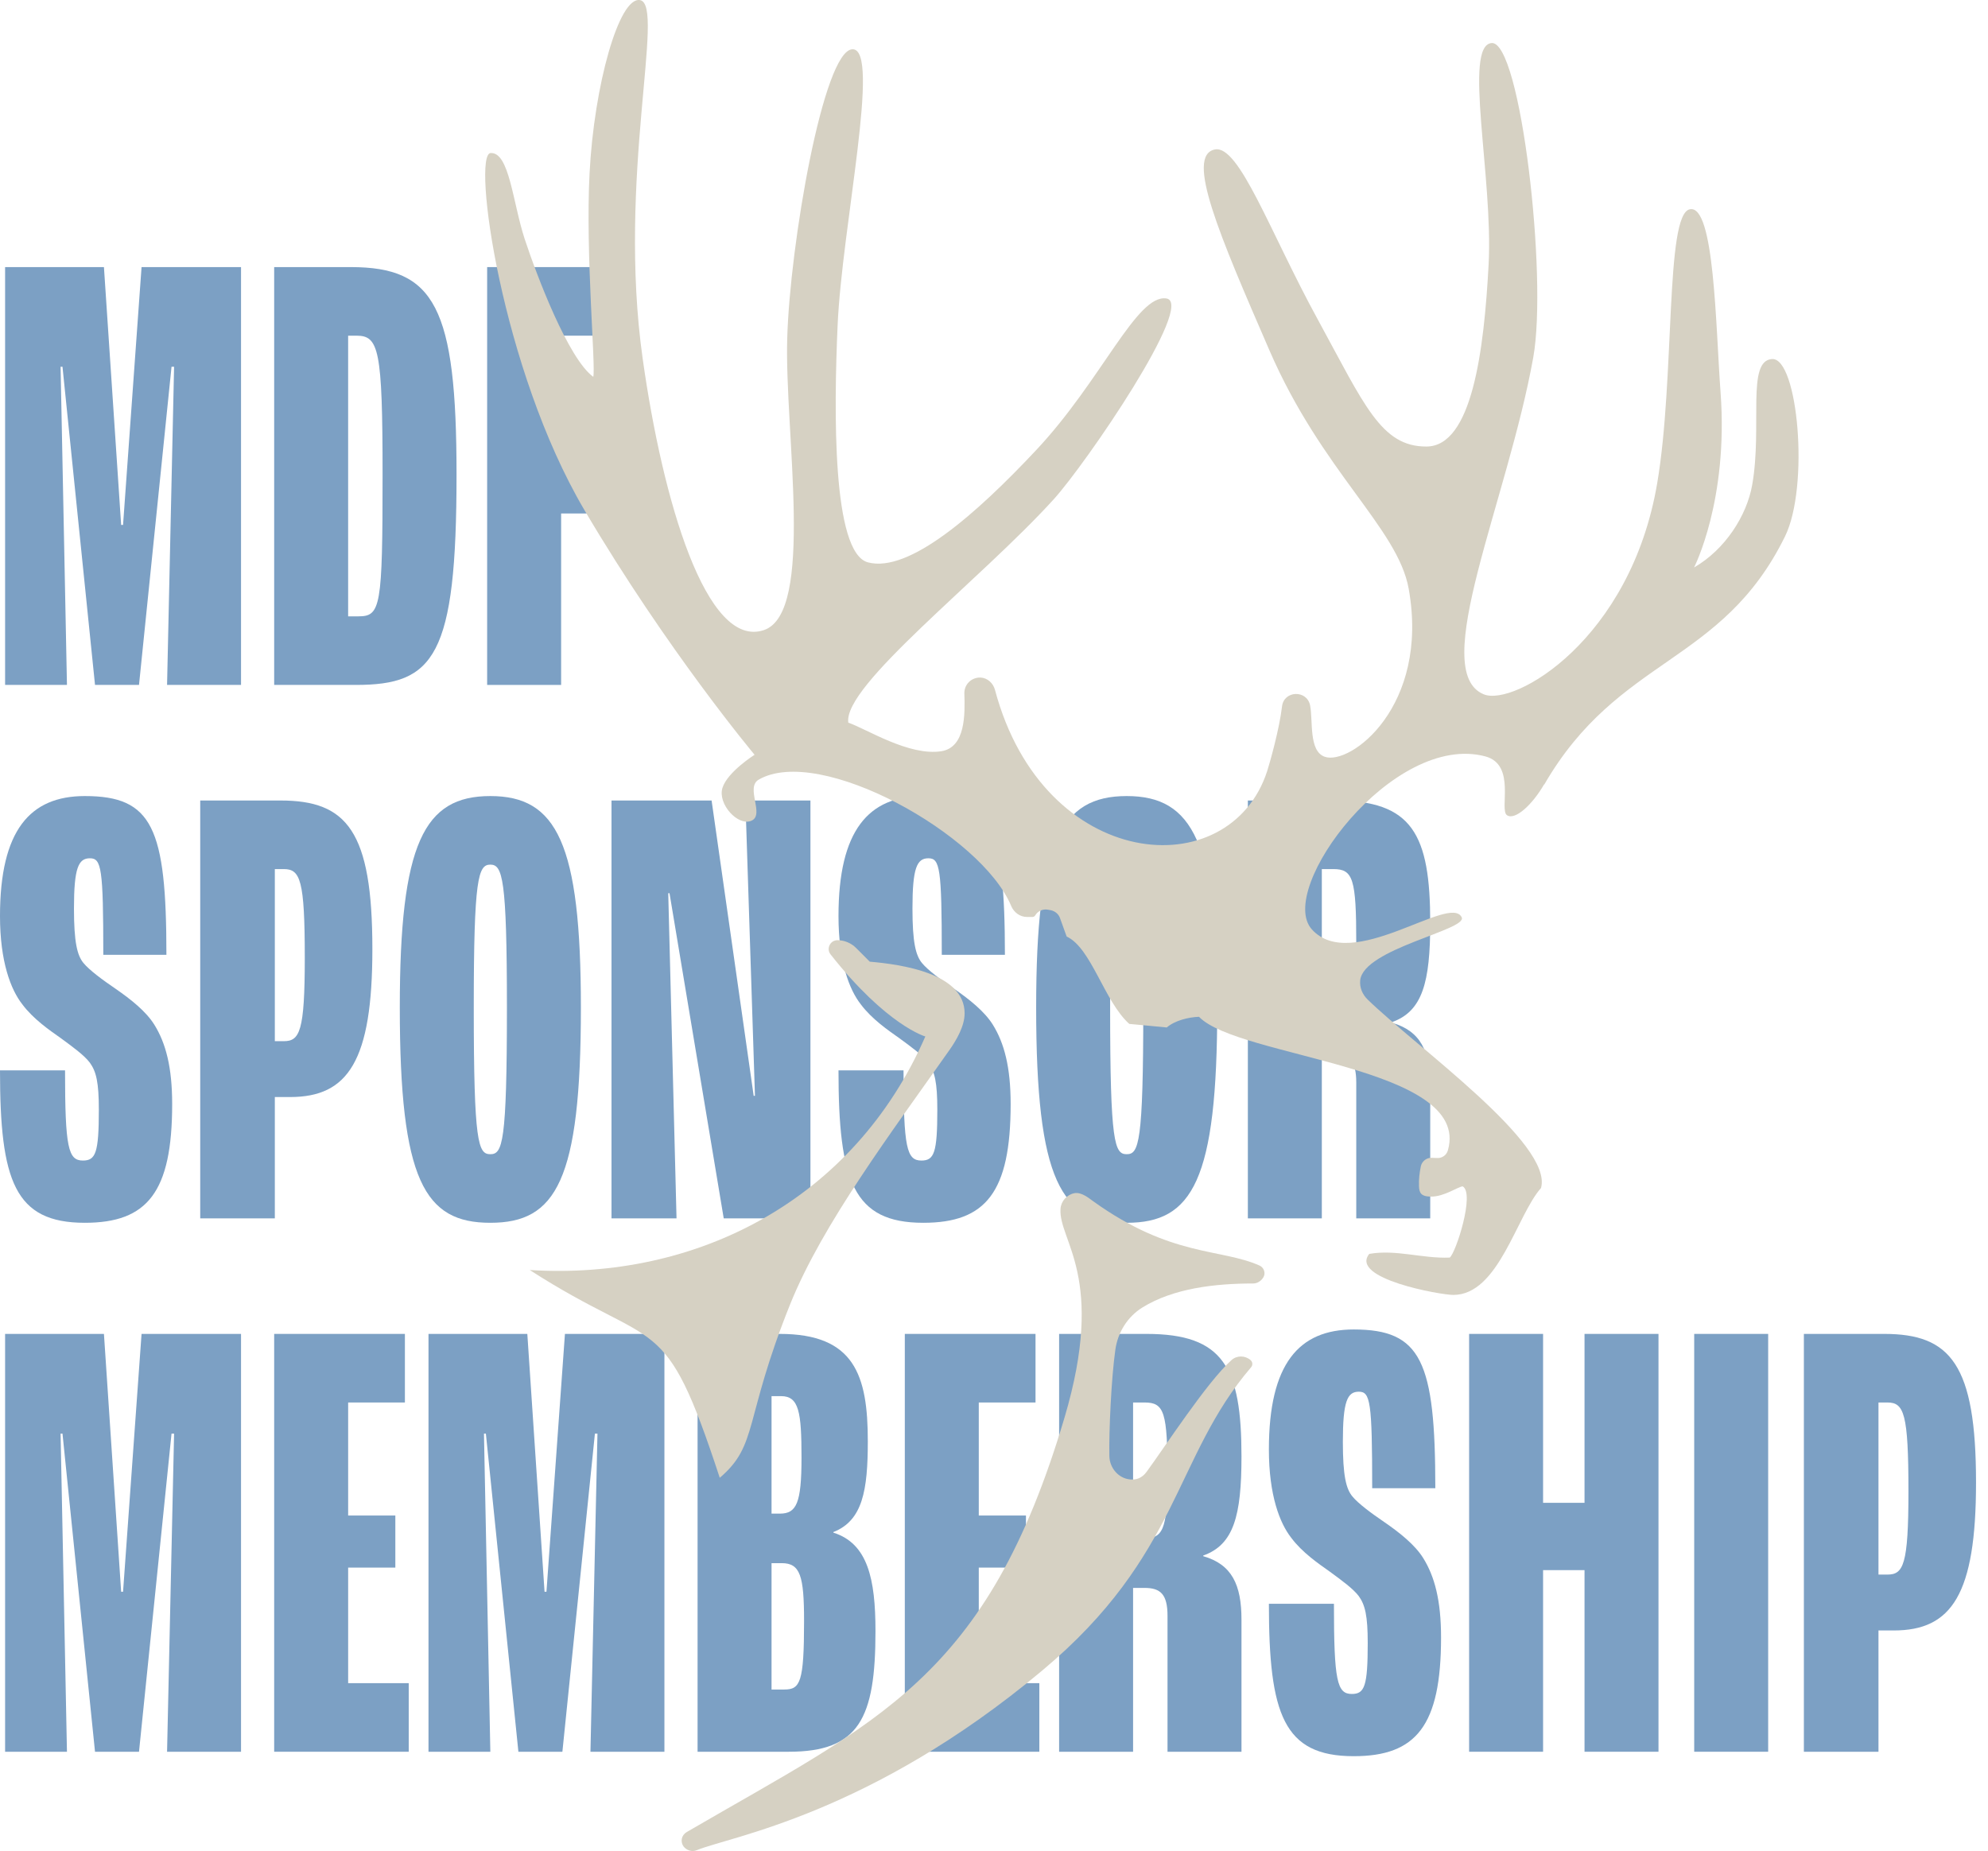
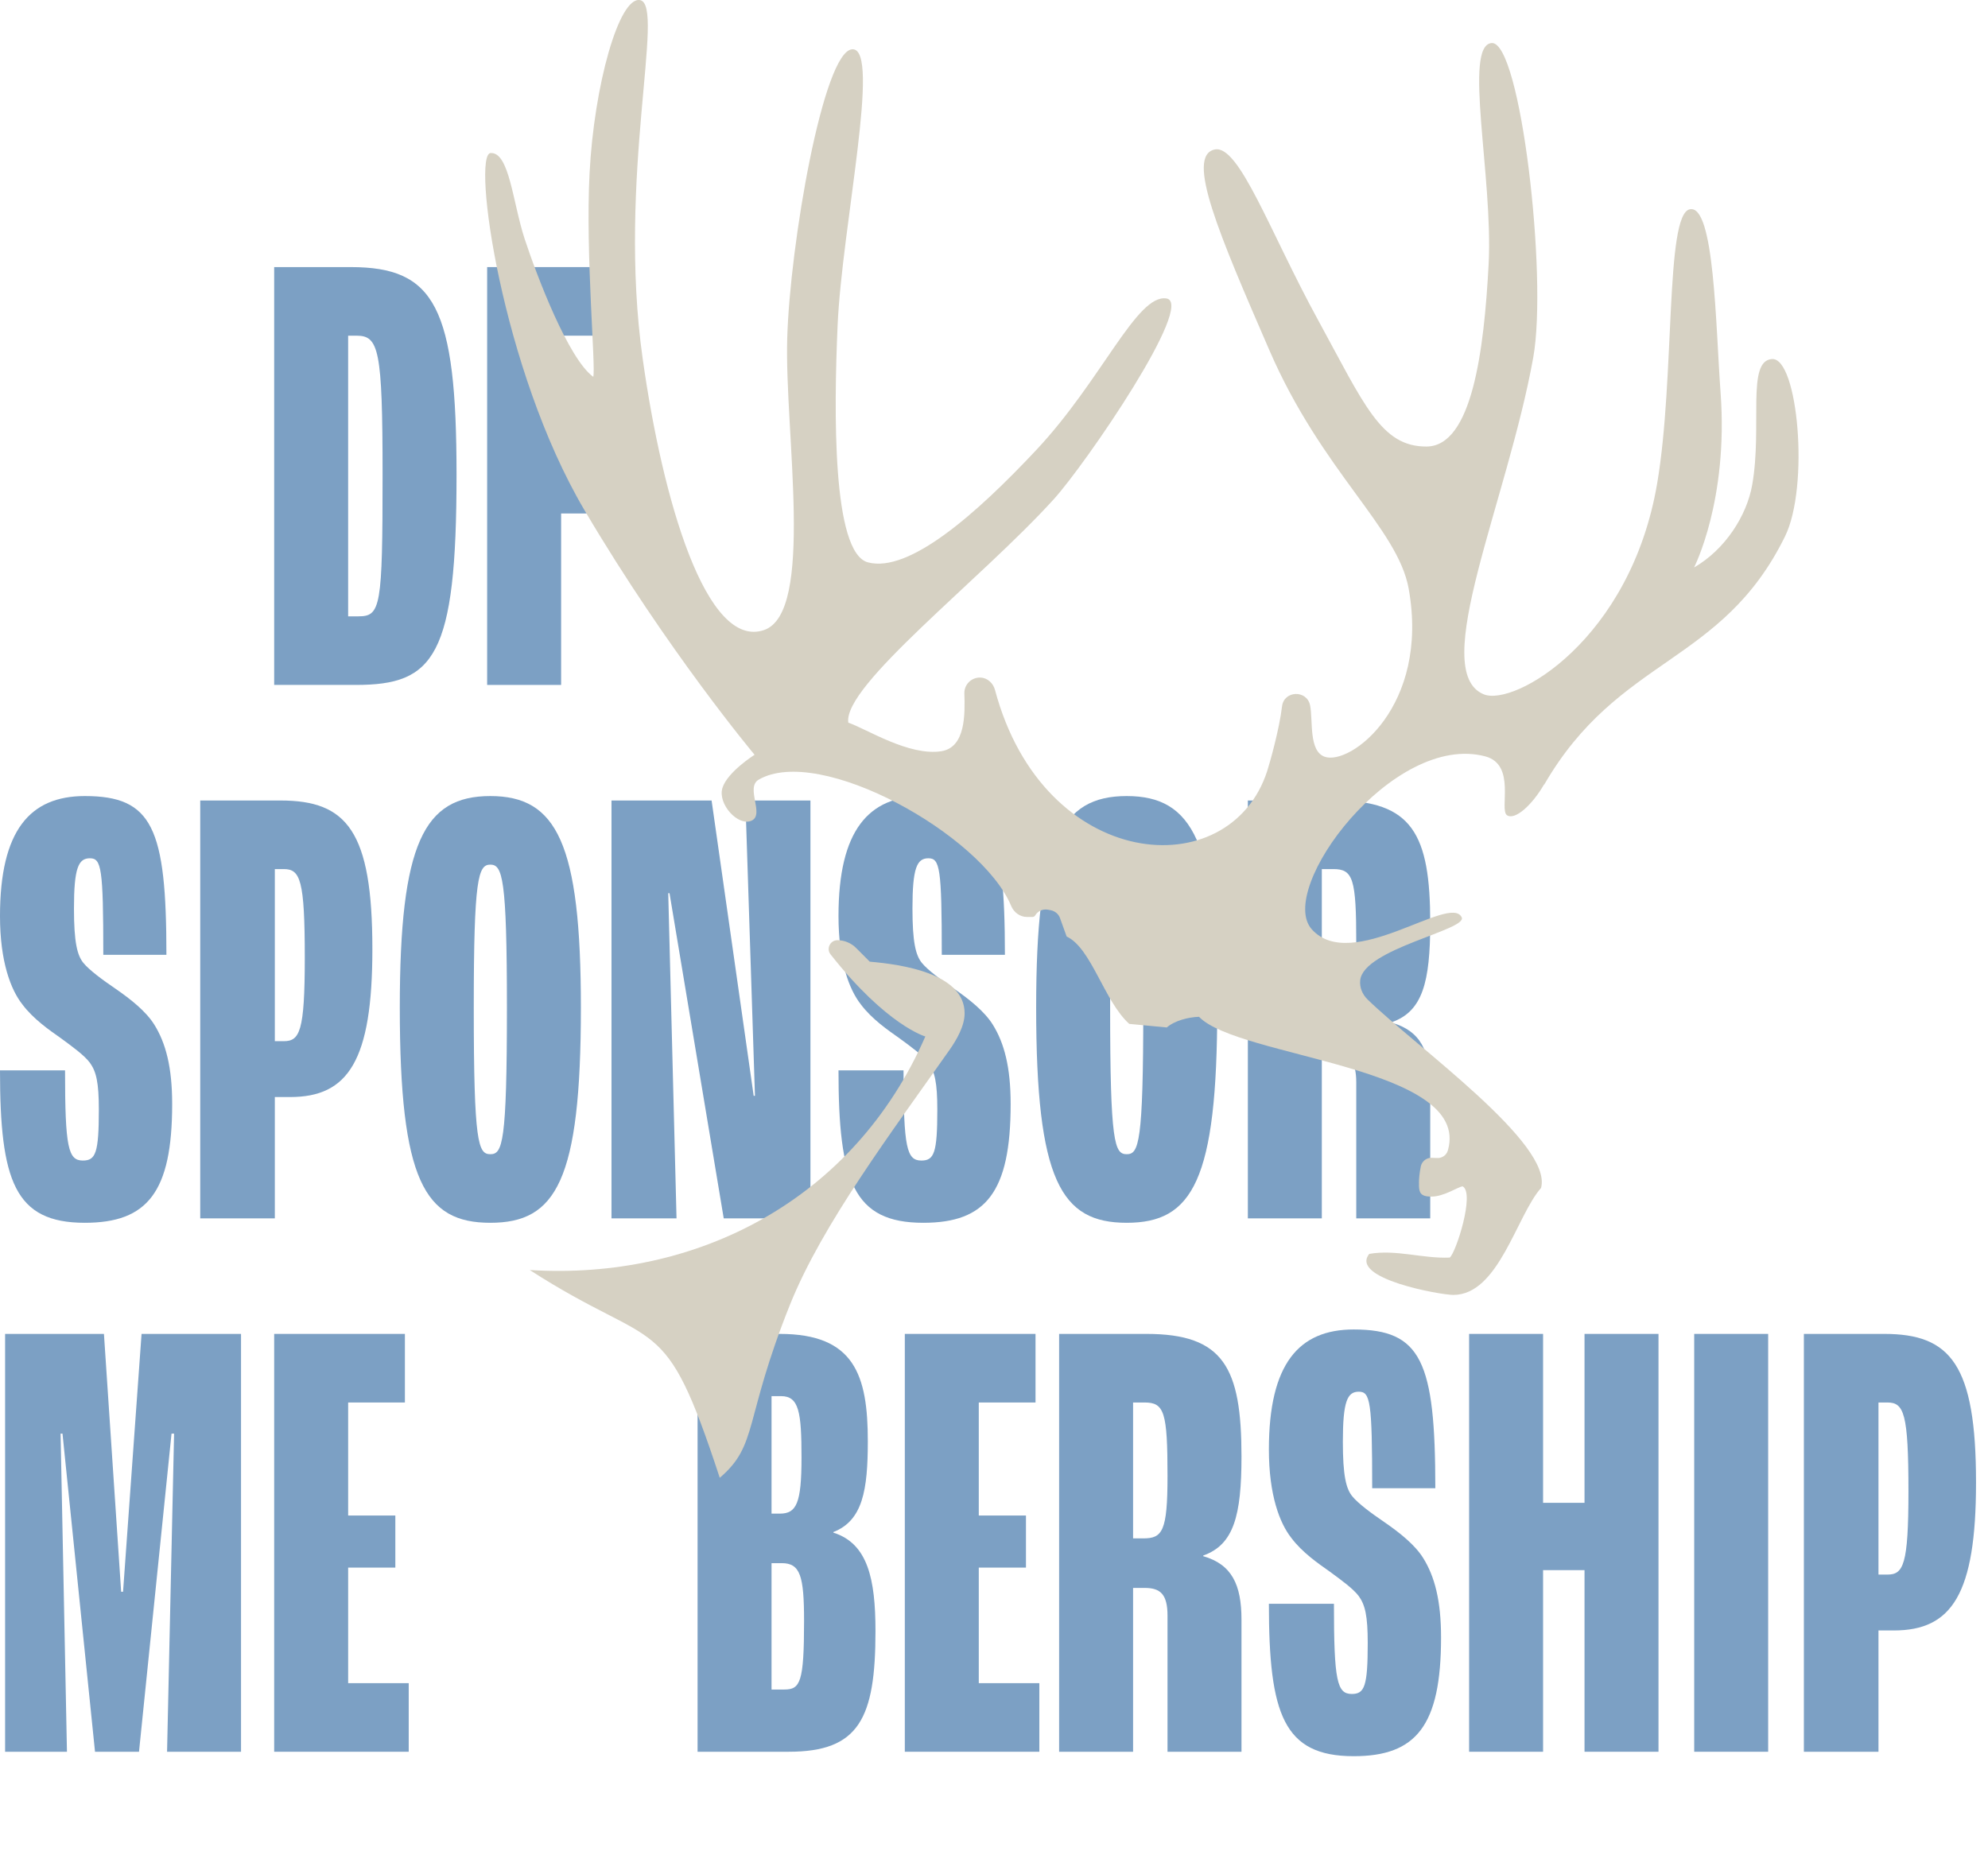
<svg xmlns="http://www.w3.org/2000/svg" width="131" height="122" viewBox="0 0 131 122" fill="none">
  <g clip-path="url(#clip0_2027_6338)">
-     <path d="M0.336 17.602H6.849L7.983 34.593H8.109L9.328 17.602H15.883V45.139H11.009L11.471 24.172H11.303L9.16 45.139H6.261L4.118 24.172H3.992L4.412 45.139H0.336V17.602Z" fill="#7CA0C4" />
    <path d="M18.067 17.602H23.11C28.656 17.602 30.084 20.239 30.084 31.287C30.084 43.298 28.614 45.139 23.446 45.139H18.067V17.602ZM23.614 40.619C25.084 40.619 25.21 40.033 25.21 31.287C25.21 23.001 24.958 22.122 23.488 22.122H22.941V40.619H23.614Z" fill="#7CA0C4" />
    <path d="M32.101 17.602H40.673V22.122H36.975V30.157H40V33.84H36.975V45.139H32.101V17.602Z" fill="#7CA0C4" />
    <path d="M0 70.542H4.286C4.286 75.647 4.496 76.484 5.462 76.484C6.303 76.484 6.513 75.982 6.513 73.136C6.513 71.337 6.345 70.625 5.924 70.04C5.546 69.537 4.79 68.993 3.992 68.407C3.277 67.905 2.185 67.152 1.471 66.189C0.714 65.227 0 63.385 0 60.372C0 54.722 1.975 52.463 5.588 52.463C10.042 52.463 10.966 54.555 10.966 62.925H6.807C6.807 57.192 6.681 56.564 5.924 56.564C5.168 56.564 4.874 57.192 4.874 59.87C4.874 62.088 5.084 62.967 5.504 63.469C5.882 63.929 6.723 64.557 7.647 65.185C8.614 65.855 9.622 66.65 10.168 67.528C10.925 68.742 11.345 70.332 11.345 72.76C11.345 78.577 9.706 80.586 5.588 80.586C0.966 80.586 0 77.823 0 70.542Z" fill="#7CA0C4" />
    <path d="M13.194 52.756H18.488C22.858 52.756 24.538 54.764 24.538 62.548C24.538 69.914 22.942 72.299 19.118 72.299H18.11V80.293H13.194V52.756ZM18.698 68.617C19.748 68.617 20.084 67.989 20.084 63.134C20.084 57.987 19.79 57.275 18.698 57.275H18.11V68.617H18.698Z" fill="#7CA0C4" />
    <path d="M26.345 66.399C26.345 55.559 27.942 52.463 32.311 52.463C36.681 52.463 38.278 55.559 38.278 66.399C38.278 77.823 36.639 80.586 32.311 80.586C27.983 80.586 26.345 77.823 26.345 66.399ZM33.404 66.399C33.404 57.861 33.11 56.982 32.311 56.982C31.513 56.982 31.219 57.861 31.219 66.399C31.219 75.354 31.513 76.066 32.311 76.066C33.11 76.066 33.404 75.354 33.404 66.399Z" fill="#7CA0C4" />
    <path d="M40.295 52.756H46.891L49.664 72.216H49.748L49.118 52.756H53.404V80.293H47.69L44.118 58.866H44.034L44.58 80.293H40.295V52.756Z" fill="#7CA0C4" />
    <path d="M55.253 70.542H59.538C59.538 75.647 59.748 76.484 60.715 76.484C61.555 76.484 61.765 75.982 61.765 73.136C61.765 71.337 61.597 70.625 61.177 70.04C60.799 69.537 60.043 68.993 59.244 68.407C58.53 67.905 57.438 67.152 56.723 66.189C55.967 65.227 55.253 63.385 55.253 60.372C55.253 54.722 57.227 52.463 60.841 52.463C65.295 52.463 66.219 54.555 66.219 62.925H62.059C62.059 57.192 61.933 56.564 61.177 56.564C60.421 56.564 60.127 57.192 60.127 59.87C60.127 62.088 60.337 62.967 60.757 63.469C61.135 63.929 61.975 64.557 62.9 65.185C63.866 65.855 64.875 66.65 65.421 67.528C66.177 68.742 66.597 70.332 66.597 72.76C66.597 78.577 64.959 80.586 60.841 80.586C56.219 80.586 55.253 77.823 55.253 70.542Z" fill="#7CA0C4" />
    <path d="M68.278 66.399C68.278 55.559 69.875 52.463 74.245 52.463C78.614 52.463 80.211 55.559 80.211 66.399C80.211 77.823 78.572 80.586 74.245 80.586C69.917 80.586 68.278 77.823 68.278 66.399ZM75.337 66.399C75.337 57.861 75.043 56.982 74.245 56.982C73.446 56.982 73.152 57.861 73.152 66.399C73.152 75.354 73.446 76.066 74.245 76.066C75.043 76.066 75.337 75.354 75.337 66.399Z" fill="#7CA0C4" />
    <path d="M82.228 52.756H87.984C93.068 52.756 94.245 54.974 94.245 60.833C94.245 64.725 93.74 66.65 91.724 67.361V67.403C93.615 67.947 94.245 69.286 94.245 71.588V80.293H89.371V71.337C89.371 69.914 88.909 69.496 87.858 69.496H87.102V80.293H82.228V52.756ZM87.774 66.231C89.035 66.231 89.371 65.771 89.371 62.13C89.371 57.903 89.161 57.275 87.858 57.275H87.102V66.231H87.774Z" fill="#7CA0C4" />
    <path d="M0.336 87.909H6.849L7.983 104.9H8.109L9.328 87.909H15.883V115.446H11.009L11.471 94.48H11.303L9.16 115.446H6.261L4.118 94.48H3.992L4.412 115.446H0.336V87.909Z" fill="#7CA0C4" />
    <path d="M18.067 87.909H26.681V92.429H22.941V99.878H26.051V103.31H22.941V110.926H26.933V115.446H18.067V87.909Z" fill="#7CA0C4" />
-     <path d="M28.236 87.909H34.748L35.883 104.9H36.009L37.227 87.909H43.782V115.446H38.908L39.37 94.48H39.202L37.059 115.446H34.16L32.017 94.48H31.891L32.311 115.446H28.236V87.909Z" fill="#7CA0C4" />
    <path d="M45.967 87.909H51.387C56.303 87.909 57.185 90.629 57.185 94.982C57.185 98.204 56.849 100.213 54.917 100.966V101.008C57.185 101.72 57.69 104.063 57.69 107.495C57.69 113.27 56.597 115.446 51.975 115.446H45.967V87.909ZM51.387 99.753C52.48 99.753 52.816 99.083 52.816 96.07C52.816 93.057 52.648 92.01 51.471 92.01H50.841V99.753H51.387ZM51.681 111.345C52.732 111.345 52.984 110.885 52.984 106.825C52.984 103.854 52.732 103.017 51.513 103.017H50.841V111.345H51.681Z" fill="#7CA0C4" />
    <path d="M59.623 87.909H68.236V92.429H64.497V99.878H67.606V103.31H64.497V110.926H68.488V115.446H59.623V87.909Z" fill="#7CA0C4" />
    <path d="M69.791 87.909H75.547C80.631 87.909 81.808 90.127 81.808 95.986C81.808 99.878 81.303 101.803 79.287 102.515V102.557C81.177 103.101 81.808 104.44 81.808 106.742V115.446H76.934V106.49C76.934 105.068 76.471 104.649 75.421 104.649H74.665V115.446H69.791V87.909ZM75.337 101.385C76.597 101.385 76.934 100.924 76.934 97.284C76.934 93.057 76.724 92.429 75.421 92.429H74.665V101.385H75.337Z" fill="#7CA0C4" />
    <path d="M83.614 105.695H87.9C87.9 110.801 88.11 111.638 89.077 111.638C89.917 111.638 90.127 111.136 90.127 108.29C90.127 106.491 89.959 105.779 89.539 105.193C89.161 104.691 88.404 104.147 87.606 103.561C86.892 103.059 85.799 102.306 85.085 101.343C84.329 100.381 83.614 98.539 83.614 95.526C83.614 89.876 85.589 87.617 89.203 87.617C93.656 87.617 94.581 89.709 94.581 98.079H90.421C90.421 92.346 90.295 91.718 89.539 91.718C88.782 91.718 88.488 92.346 88.488 95.024C88.488 97.242 88.698 98.121 89.119 98.623C89.497 99.083 90.337 99.711 91.261 100.339C92.228 101.008 93.236 101.803 93.783 102.682C94.539 103.896 94.959 105.486 94.959 107.914C94.959 113.731 93.32 115.739 89.203 115.739C84.581 115.739 83.614 112.977 83.614 105.695Z" fill="#7CA0C4" />
    <path d="M96.808 87.909H101.682V99.041H104.413V87.909H109.287V115.446H104.413V103.477H101.682V115.446H96.808V87.909Z" fill="#7CA0C4" />
    <path d="M111.64 87.909H116.514V115.446H111.64V87.909Z" fill="#7CA0C4" />
    <path d="M118.867 87.909H124.161C128.531 87.909 130.211 89.918 130.211 97.702C130.211 105.068 128.615 107.453 124.791 107.453H123.783V115.446H118.867V87.909ZM124.371 103.77C125.422 103.77 125.758 103.142 125.758 98.288C125.758 93.14 125.464 92.429 124.371 92.429H123.783V103.77H124.371Z" fill="#7CA0C4" />
    <g style="mix-blend-mode:multiply">
      <path d="M57.312 63.377L56.412 62.473C56.085 62.147 55.639 61.962 55.185 61.962C54.706 61.962 54.429 62.523 54.732 62.9C58.438 67.595 60.975 68.307 60.975 68.307C56.261 79.087 45.916 84.385 34.908 83.699C43.421 89.181 43.732 86.126 47.429 97.392C49.984 95.216 48.992 93.618 52.059 85.976C54.202 80.644 58.765 74.601 62.581 69.177C63.043 68.516 63.564 67.612 63.564 66.784C63.564 64.139 59.404 63.561 57.312 63.377Z" fill="#D6D1C3" />
-       <path d="M45.227 120.753C57.891 113.371 65.026 110.659 70.144 93.433C72.908 84.118 69.74 81.774 69.883 79.665C69.917 79.154 70.312 78.727 70.799 78.635C71.286 78.543 71.799 79.004 72.043 79.171C77.186 82.862 80.438 82.26 83.001 83.406C83.261 83.523 83.387 83.833 83.295 84.084C83.203 84.335 82.908 84.586 82.589 84.586C80.043 84.586 77.32 84.904 75.278 86.168C74.295 86.779 73.656 87.809 73.496 88.956C73.228 90.839 73.068 94.362 73.102 95.961C73.118 96.74 73.698 97.434 74.48 97.501C74.858 97.535 75.245 97.426 75.555 96.999C76.774 95.342 79.522 91.098 81.152 89.633C81.505 89.315 82.043 89.324 82.404 89.633C82.547 89.759 82.564 89.968 82.438 90.111C77.329 96.078 77.774 102.481 68.673 110.098C57.32 119.598 48.076 121.037 45.916 121.933C45.614 122.059 45.261 121.958 45.051 121.699C44.816 121.389 44.9 120.945 45.236 120.753H45.227Z" fill="#D6D1C3" />
      <path d="M101.757 51.709C106.665 43.23 113.455 43.833 117.623 35.354C119.245 32.057 118.472 23.57 116.774 23.662C115.068 23.754 116.144 28.073 115.463 31.948C115.11 33.973 113.682 36.217 111.631 37.397C111.631 37.397 113.9 32.994 113.379 25.888C113.052 21.46 112.976 13.442 111.346 13.793C109.715 14.145 110.379 24.917 109.203 31.839C107.455 42.176 99.774 46.578 97.774 45.758C94.093 44.252 99.337 33.019 101.035 23.553C101.993 18.204 100.194 2.695 98.295 2.837C96.404 2.98 98.396 11.701 98.094 17.409C97.791 23.109 97.001 29.412 94.001 29.428C91.001 29.445 89.9 26.666 86.833 21.05C83.682 15.292 81.656 9.525 80.051 9.851C78.093 10.253 80.354 15.493 83.64 23.067C87.11 31.086 92.102 34.794 92.825 38.794C94.219 46.57 88.951 50.487 87.278 49.868C86.228 49.474 86.53 47.499 86.329 46.486C86.119 45.449 84.606 45.499 84.48 46.553C84.303 48.077 83.656 50.337 83.505 50.805C81.043 58.447 68.774 57.484 65.564 45.465C65.446 45.022 65.068 44.67 64.606 44.653C64.001 44.637 63.53 45.122 63.547 45.7C63.589 47.047 63.639 49.248 62.034 49.508C59.9 49.843 57.11 48.043 55.9 47.625C55.53 45.189 64.648 38.184 69.438 32.902C71.555 30.567 78.808 19.962 76.858 19.669C74.908 19.376 72.606 25.043 68.303 29.638C64.312 33.898 59.9 37.773 57.194 37.062C54.824 36.434 54.95 27.035 55.194 21.452C55.48 14.949 58.076 3.18 56.169 3.247C54.261 3.314 52.043 16.137 51.874 22.323C51.698 28.508 53.706 40.376 50.345 41.523C46.538 42.82 43.664 32.969 42.353 23.662C40.656 11.693 43.874 0.326 42.177 0.008C40.79 -0.251 39.143 5.65 38.849 11.425C38.572 16.74 39.269 24.189 39.093 24.834C37.454 23.645 35.379 18.196 34.572 15.744C33.782 13.325 33.563 10.01 32.328 10.086C31.093 10.161 33.042 24.34 38.505 33.605C43.967 42.871 49.723 49.742 49.723 49.742C49.723 49.742 47.933 50.872 47.605 51.927C47.278 52.981 48.631 54.48 49.522 54.086C50.404 53.693 49.101 51.902 49.992 51.383C54.009 49.048 64.69 55.024 66.631 59.703C66.807 60.129 67.211 60.431 67.673 60.431H68.034C68.11 60.431 68.186 60.389 68.219 60.322C68.396 60.029 68.732 59.887 69.068 59.954L69.244 59.987C69.522 60.046 69.757 60.238 69.85 60.506L70.287 61.72C71.917 62.473 72.757 65.988 74.413 67.478L76.883 67.713C77.421 67.252 78.32 67.035 79.009 67.01C81.606 69.721 96.967 70.265 95.413 75.798C95.346 76.024 95.211 76.191 94.959 76.283C94.707 76.375 94.354 76.25 94.11 76.334C93.858 76.417 93.673 76.626 93.623 76.878C93.539 77.288 93.488 77.74 93.505 78.167C93.522 78.585 93.606 78.861 94.312 78.861C95.169 78.861 96.052 78.225 96.379 78.183C97.211 78.627 95.925 82.594 95.53 82.879C93.732 82.954 91.993 82.326 90.228 82.636C88.909 84.268 94.925 85.34 95.766 85.34C98.757 85.34 99.925 80.125 101.547 78.292C102.362 75.396 93.354 69.018 90.119 65.871C89.774 65.536 89.581 65.076 89.631 64.599C89.858 62.523 96.715 61.285 96.32 60.456C95.564 58.866 89.077 64.164 86.446 61.251C84.068 58.614 91.808 48.219 97.883 49.851C99.925 50.404 98.774 53.375 99.304 53.726C99.833 54.078 100.967 53.048 101.749 51.693L101.757 51.709Z" fill="#D6D1C3" />
    </g>
  </g>
  <defs>
    <clipPath id="clip0_2027_6338">
      <rect width="130.212" height="122" fill="white" />
    </clipPath>
  </defs>
</svg>